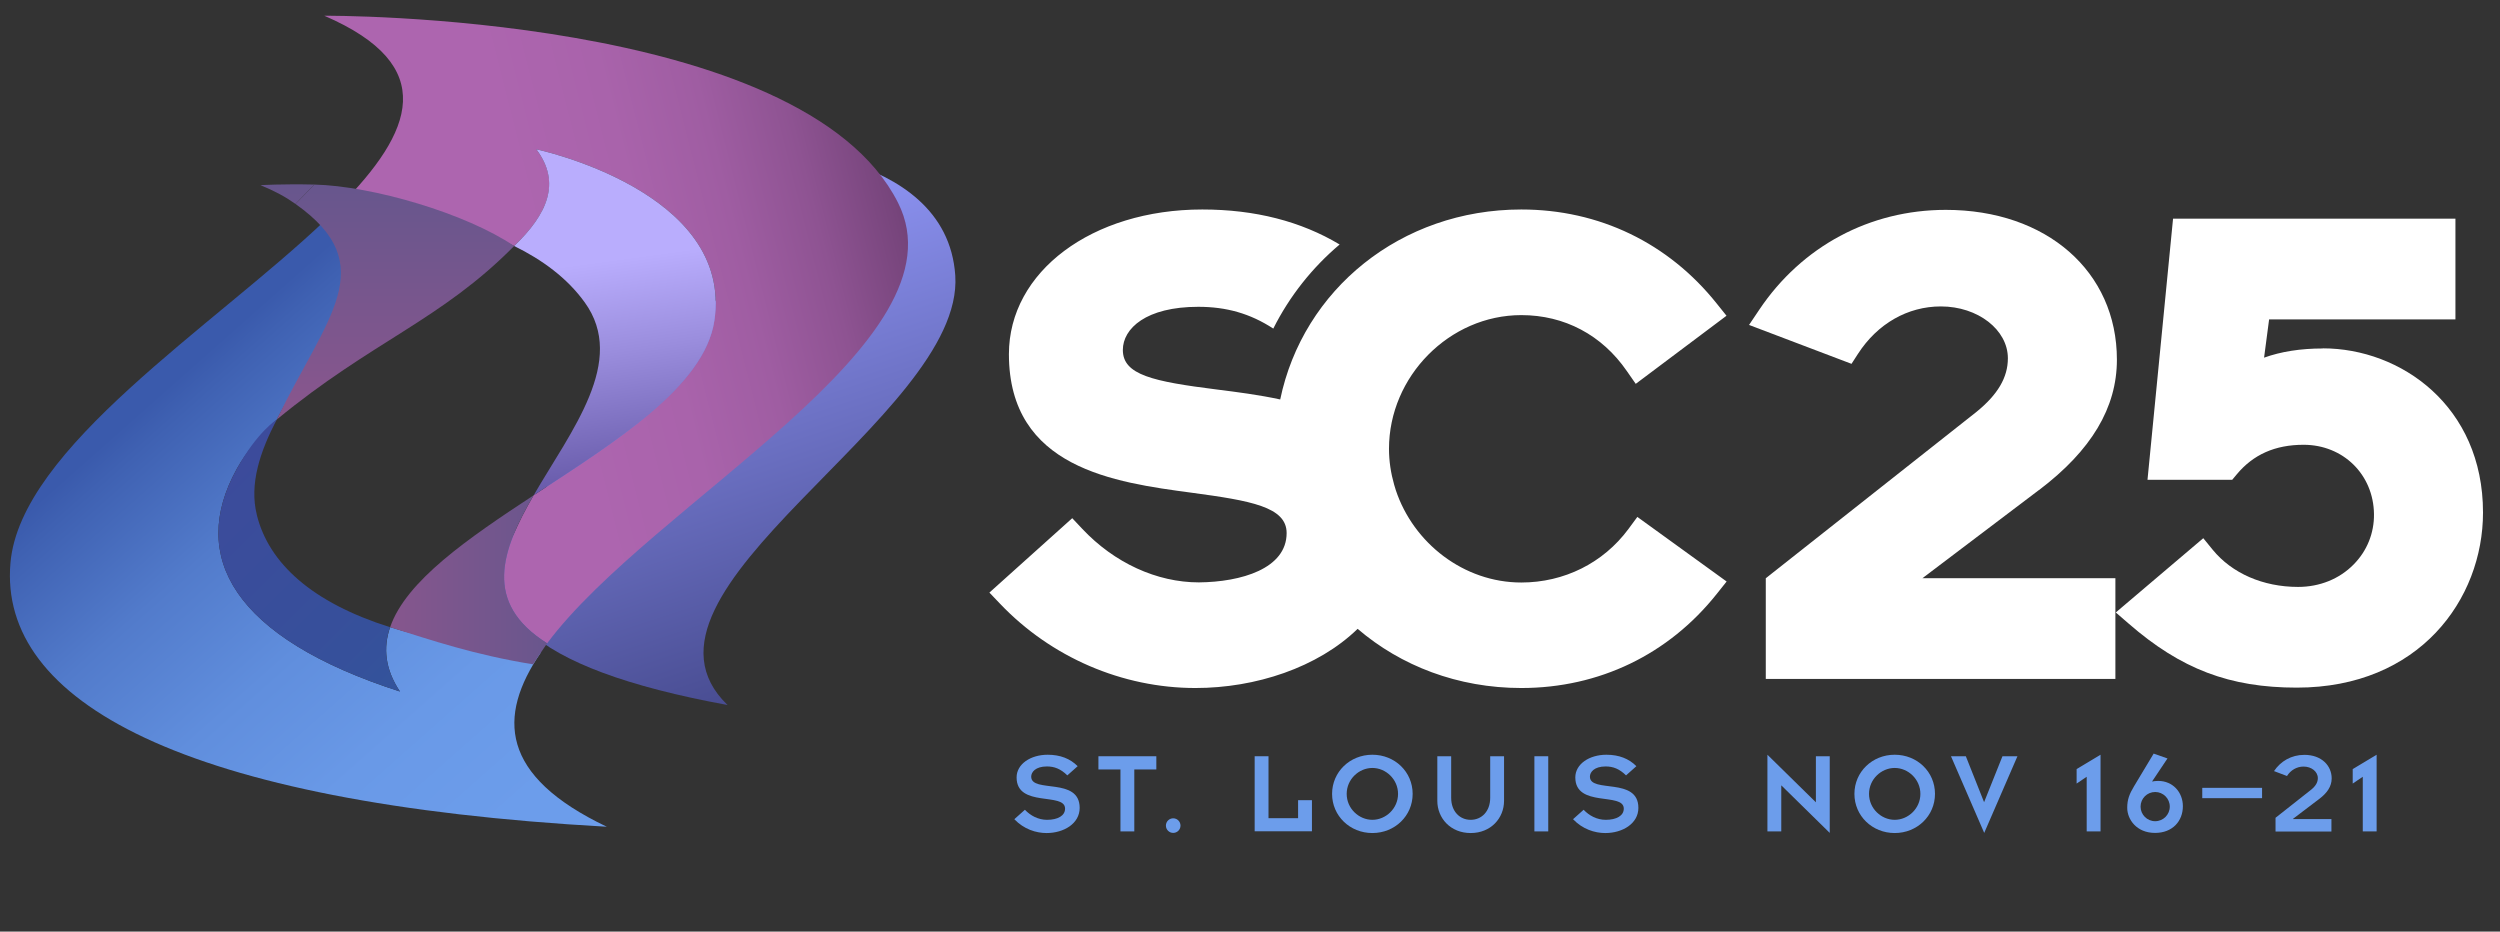
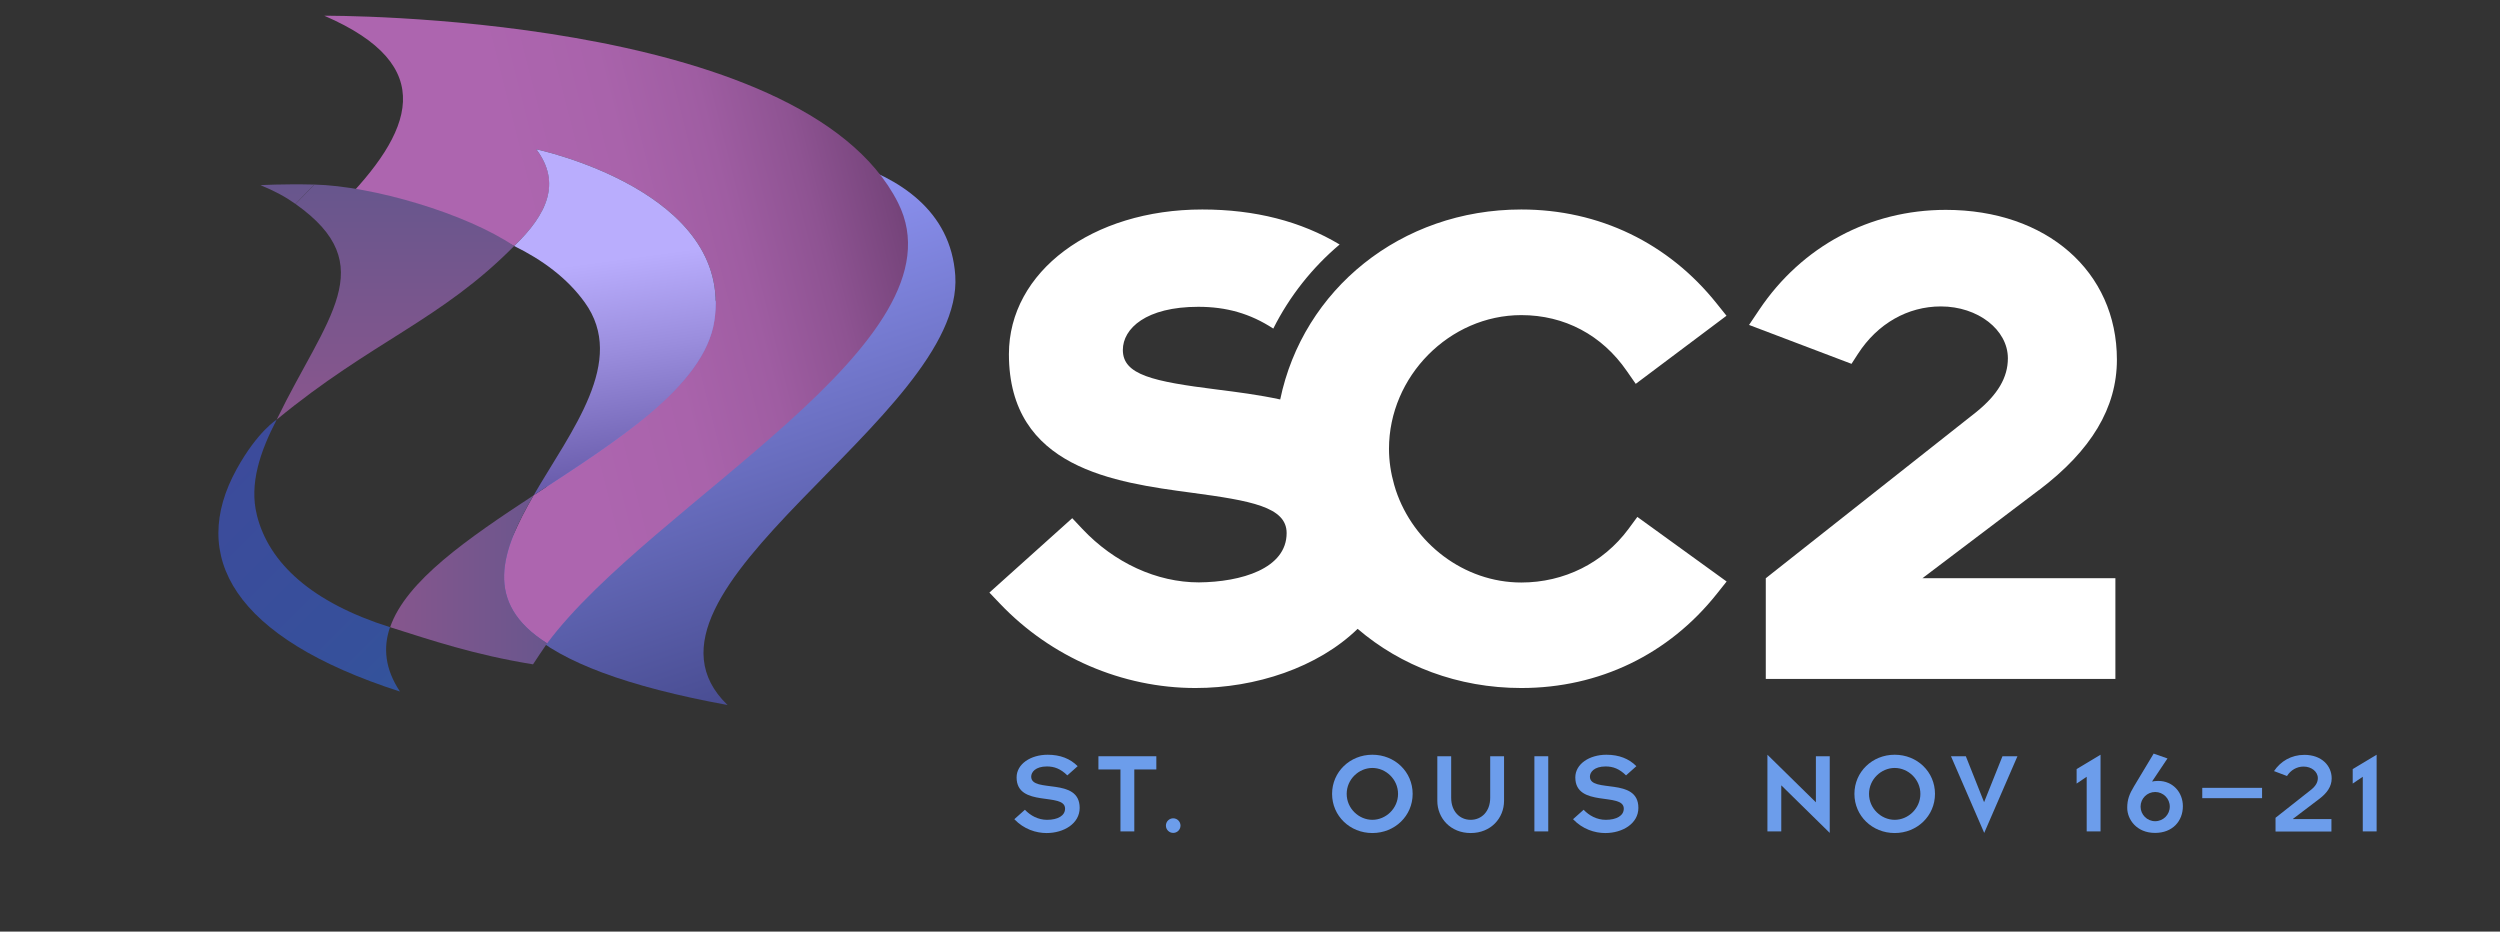
<svg xmlns="http://www.w3.org/2000/svg" xmlns:xlink="http://www.w3.org/1999/xlink" id="Layer_2" data-name="Layer 2" viewBox="0 0 198.58 74">
  <rect x="0" y="0" width="198.58" height="74" fill="#333333" stroke="none" />
  <defs>
    <style> .cls-1 { fill: none; } .cls-1, .cls-2, .cls-3, .cls-4, .cls-5, .cls-6, .cls-7, .cls-8, .cls-9, .cls-10, .cls-11, .cls-12 { stroke-width: 0px; } .cls-2 { fill: url(#linear-gradient); } .cls-3 { fill: #6c9deb; } .cls-4 { fill: url(#linear-gradient-4); } .cls-5 { fill: url(#linear-gradient-2); } .cls-6 { fill: url(#linear-gradient-3); } .cls-7 { fill: url(#linear-gradient-8); } .cls-8 { fill: url(#linear-gradient-9); } .cls-9 { fill: url(#linear-gradient-7); } .cls-10 { fill: url(#linear-gradient-5); } .cls-11 { fill: url(#linear-gradient-6); } .cls-12 { fill: #fff; } </style>
    <linearGradient id="linear-gradient" x1="48.2" y1="72.96" x2="11.88" y2="31.98" gradientUnits="userSpaceOnUse">
      <stop offset=".2" stop-color="#6c9deb" />
      <stop offset=".4" stop-color="#6999e7" />
      <stop offset=".59" stop-color="#608edd" />
      <stop offset=".78" stop-color="#527bcb" />
      <stop offset=".96" stop-color="#3f61b2" />
      <stop offset="1" stop-color="#3a5aac" />
    </linearGradient>
    <linearGradient id="linear-gradient-2" x1="64.61" y1="54.13" x2="51.54" y2="14.73" gradientUnits="userSpaceOnUse">
      <stop offset="0" stop-color="#484c91" />
      <stop offset="1" stop-color="#959bfd" />
    </linearGradient>
    <linearGradient id="linear-gradient-3" x1="74.91" y1="15.97" x2="43.27" y2="23.99" gradientUnits="userSpaceOnUse">
      <stop offset="0" stop-color="#633969" />
      <stop offset=".12" stop-color="#77457c" />
      <stop offset=".31" stop-color="#8e5392" />
      <stop offset=".51" stop-color="#9f5da2" />
      <stop offset=".73" stop-color="#a963ab" />
      <stop offset="1" stop-color="#ad65af" />
    </linearGradient>
    <linearGradient id="linear-gradient-4" x1="30.67" y1="46.06" x2="45.5" y2="46.06" gradientUnits="userSpaceOnUse">
      <stop offset="0" stop-color="#87568d" />
      <stop offset="1" stop-color="#64568d" />
    </linearGradient>
    <linearGradient id="linear-gradient-5" x1="22.82" y1="31.87" x2="22.82" y2="13.02" xlink:href="#linear-gradient-4" />
    <linearGradient id="linear-gradient-6" x1="31.41" y1="31.87" x2="31.41" y2="13.02" xlink:href="#linear-gradient-4" />
    <linearGradient id="linear-gradient-7" x1="51.55" y1="45.48" x2="48.16" y2="20.69" gradientUnits="userSpaceOnUse">
      <stop offset="0" stop-color="#433685" />
      <stop offset=".07" stop-color="#4c3f8e" />
      <stop offset=".71" stop-color="#9a8ddd" />
      <stop offset="1" stop-color="#b9adfd" />
    </linearGradient>
    <linearGradient id="linear-gradient-8" x1="41.43" y1="39.99" x2="41.43" y2="39.96" xlink:href="#linear-gradient-7" />
    <linearGradient id="linear-gradient-9" x1="17.63" y1="37.55" x2="34.68" y2="54.6" gradientUnits="userSpaceOnUse">
      <stop offset="0" stop-color="#3c4b9b" />
      <stop offset=".71" stop-color="#36509b" />
      <stop offset="1" stop-color="#32559b" />
    </linearGradient>
  </defs>
  <g id="Layer_2-2" data-name="Layer 2">
    <g>
      <rect class="cls-1" width="198.58" height="74" />
      <g>
        <path class="cls-12" d="M130.05,41.07l-.7.95c-2,2.7-5.11,4.25-8.51,4.25-4.57,0-8.57-3.13-9.97-7.34-.04-.15-.09-.29-.13-.43-.26-.91-.41-1.87-.41-2.85,0-5.76,4.81-10.62,10.51-10.62,3.43,0,6.41,1.58,8.38,4.44l.71,1.02,7.21-5.41-.77-.96c-3.84-4.82-9.35-7.48-15.53-7.48-9.58,0-17.34,6.37-19.15,15.09-1.71-.37-3.44-.59-5.03-.79-5.08-.64-7.47-1.16-7.47-3.14,0-1.71,1.85-3.43,5.99-3.43,2.23,0,4.12.53,5.96,1.73,1.29-2.57,3.09-4.84,5.27-6.68-3.07-1.84-6.72-2.78-10.91-2.78-8.76,0-15.36,4.94-15.36,11.49,0,9.06,8.4,10.19,14.53,11.01,4.67.63,7.53,1.12,7.53,3.2,0,2.83-3.61,3.89-6.97,3.92-3.34,0-6.72-1.55-9.26-4.25l-.8-.85-6.58,5.91.85.89c4.05,4.25,9.7,6.69,15.52,6.69,4.77,0,9.71-1.62,12.88-4.7,3.43,2.94,7.96,4.7,13,4.7,6.18,0,11.7-2.66,15.53-7.48l.78-.98-7.09-5.13Z" />
        <path class="cls-12" d="M161.97,38.92c4.16-3.15,6.18-6.54,6.18-10.35,0-7.01-5.59-11.9-13.59-11.9-6.03,0-11.43,2.89-14.81,7.92l-.82,1.22,8.14,3.09.51-.79c1.55-2.4,3.95-3.77,6.59-3.77,2.93,0,5.32,1.85,5.32,4.12,0,1.52-.8,2.88-2.5,4.26l-16.73,13.21v8h27.77v-8h-15.33l9.25-7Z" />
-         <path class="cls-12" d="M184.5,27.68c-1.77,0-3.33.25-4.66.73l.4-3.04h14.8v-8h-22.43l-2.03,20.74h6.73l.35-.42c1.32-1.59,3.06-2.36,5.32-2.36,3.14,0,5.55,2.36,5.59,5.5.02,1.51-.55,2.93-1.62,4.01-1.13,1.15-2.7,1.78-4.41,1.78-2.78,0-5.25-1.08-6.78-2.95l-.75-.92-6.95,5.9,1.03.89c4.15,3.61,8.02,5.08,13.35,5.08,9.71,0,14.79-7,14.79-13.91,0-8.47-6.55-13.04-12.72-13.04Z" />
        <g>
-           <path class="cls-2" d="M30.99,49.82c-.56,1.63-.41,3.33.78,5.11-13.28-4.28-16.79-10.76-12.97-17.67.75-1.36,1.86-2.67,3.18-3.93,3.16-6.06,8.95-11.96,3.83-15.81C16.94,25.95,1.61,35.6.83,44.72c-.95,11,13.68,19.07,47.37,20.95-8.48-4.04-8.71-8.76-5.24-13.84-4.75-.31-8.73-.99-11.96-2.01Z" />
          <path class="cls-5" d="M41.33,41.52c6.32-9.88,25.74-23.13,17.82-29.91,0,0,16.05-.13,16.73,10.29.72,11.23-27.46,25.06-18.09,34.1-15.97-2.92-20.71-7.83-16.45-14.49Z" />
          <path class="cls-1" d="M20.4,40.89c-.61-2.45.26-5.02,1.58-7.56-1.32,1.26-2.43,2.57-3.18,3.93-3.82,6.92-.31,13.4,12.97,17.67-1.19-1.78-1.34-3.48-.78-5.11-6.19-1.95-9.64-5.08-10.59-8.93Z" />
-           <path class="cls-1" d="M42.39,39.34c6.55-4.3,13.56-8.68,14.35-13.85,1.57-10.32-14.14-13.63-14.14-13.63,2,2.64.87,5.16-1.76,7.68,2.22,1.09,4.2,2.53,5.6,4.47,3.38,4.67-1.05,10.16-4.05,15.33Z" />
          <path class="cls-6" d="M25.76,1.25c9.19,3.97,7.07,9.22,1.2,15.14,3.5.18,9.2.86,13.88,3.15,2.64-2.52,3.77-5.04,1.76-7.68,0,0,15.71,3.31,14.14,13.63-.79,5.17-7.8,9.56-14.35,13.85-2.55,4.39-4.06,8.54,1.07,11.76,8.34-11.18,33.43-23.98,27.87-35C63.72,1,25.76,1.25,25.76,1.25Z" />
          <path class="cls-4" d="M42.39,39.34c-5.22,3.43-10.14,6.8-11.4,10.48,3.23,1.02,6.66,2.19,11.35,2.95.16-.24.94-1.43,1.12-1.67-5.13-3.23-3.62-7.38-1.07-11.76Z" />
          <g>
            <path class="cls-10" d="M24.96,14.66c-2.59-.06-4.27.05-4.27.05,1.12.45,2.03.95,2.78,1.49.51-.52,1.01-1.03,1.49-1.54Z" />
            <path class="cls-11" d="M21.98,33.33c7.59-6.25,13.04-7.89,18.86-13.79-3.83-2.59-11.25-4.77-15.88-4.88-.48.51-.97,1.02-1.49,1.54,6.92,4.89,2.45,9-1.49,17.13Z" />
          </g>
          <g>
            <path class="cls-9" d="M42.6,11.86c2,2.65.87,5.16-1.76,7.68,2.22,1.09,4.2,2.53,5.6,4.47,3.38,4.67-1.05,10.16-4.05,15.33,6.55-4.3,13.56-8.68,14.35-13.85,1.57-10.32-14.14-13.63-14.14-13.63Z" />
-             <path class="cls-7" d="M41.47,39.95s-.05.03-.07.05c.02-.02.05-.03.07-.05Z" />
          </g>
          <path class="cls-8" d="M20.4,40.89c-.61-2.45.26-5.02,1.58-7.56,0,0-1.53.94-3.18,3.93-3.82,6.92-.31,13.4,12.97,17.67-1.19-1.79-1.35-3.48-.79-5.11-6.18-1.95-9.63-5.07-10.58-8.92Z" />
        </g>
        <path class="cls-3" d="M81.4,64.31c.45.48,1.07.81,1.77.81.84,0,1.43-.32,1.43-.89,0-1.33-3.85-.05-3.85-2.48,0-1.06,1.11-1.8,2.47-1.8.99,0,1.79.31,2.38.91l-.82.73c-.54-.53-1.04-.71-1.62-.71-.91,0-1.25.45-1.25.81,0,1.34,3.85,0,3.85,2.48,0,1.25-1.26,2-2.63,2-.84,0-1.81-.31-2.56-1.1l.84-.75Z" />
        <path class="cls-3" d="M89,61.12h-1.75v-1.05h4.6v1.05h-1.75v4.92h-1.1v-4.92Z" />
        <path class="cls-3" d="M93.19,65c.32,0,.58.26.58.58s-.26.58-.58.58-.58-.26-.58-.58.26-.58.58-.58Z" />
-         <path class="cls-3" d="M99.66,60.07h1.1v4.92h2.35v-1.43h1.1v2.47h-4.55v-5.97Z" />
        <path class="cls-3" d="M109.01,59.95c1.79,0,3.2,1.36,3.2,3.11s-1.42,3.11-3.2,3.11-3.2-1.36-3.2-3.11,1.42-3.11,3.2-3.11ZM109.01,65.12c1.07,0,2.04-.9,2.04-2.06s-.97-2.06-2.04-2.06-2.04.9-2.04,2.06.97,2.06,2.04,2.06Z" />
        <path class="cls-3" d="M114.17,60.07h1.1v3.3c0,1.09.69,1.75,1.55,1.75s1.55-.66,1.55-1.75v-3.3h1.1v3.54c0,1.38-1.05,2.56-2.65,2.56s-2.65-1.18-2.65-2.56v-3.54Z" />
        <path class="cls-3" d="M121.88,60.07h1.1v5.97h-1.1v-5.97Z" />
        <path class="cls-3" d="M125.78,64.31c.45.48,1.07.81,1.77.81.84,0,1.43-.32,1.43-.89,0-1.33-3.85-.05-3.85-2.48,0-1.06,1.11-1.8,2.47-1.8.99,0,1.79.31,2.38.91l-.82.73c-.54-.53-1.04-.71-1.62-.71-.91,0-1.25.45-1.25.81,0,1.34,3.85,0,3.85,2.48,0,1.25-1.26,2-2.63,2-.84,0-1.81-.31-2.56-1.1l.84-.75Z" />
        <path class="cls-3" d="M141.49,62.38v3.66h-1.1v-6.09l3.85,3.78v-3.66h1.1v6.09l-3.85-3.78Z" />
        <path class="cls-3" d="M150.5,59.95c1.79,0,3.2,1.36,3.2,3.11s-1.42,3.11-3.2,3.11-3.2-1.36-3.2-3.11,1.42-3.11,3.2-3.11ZM150.5,65.12c1.07,0,2.04-.9,2.04-2.06s-.97-2.06-2.04-2.06-2.04.9-2.04,2.06.97,2.06,2.04,2.06Z" />
        <path class="cls-3" d="M154.96,60.07h1.19l1.45,3.65,1.46-3.65h1.19l-2.64,6.09-2.64-6.09Z" />
        <path class="cls-3" d="M165.75,61.7l-.8.54v-1.15l1.9-1.14v6.09h-1.1v-4.34Z" />
        <path class="cls-3" d="M172.17,60.24l-1.23,1.84c.16-.03.28-.05.49-.05,1.18,0,1.96.92,1.96,2.01,0,1.18-.82,2.12-2.21,2.12-1.48,0-2.21-1.09-2.21-1.99,0-.66.17-1.1.55-1.73l1.55-2.58,1.08.38ZM171.19,65.23c.64,0,1.16-.52,1.16-1.16s-.52-1.16-1.16-1.16-1.16.52-1.16,1.16.52,1.16,1.16,1.16Z" />
        <path class="cls-3" d="M174.93,62.58h4.75v.82h-4.75v-.82Z" />
        <path class="cls-3" d="M180.76,64.95l2.84-2.24c.35-.29.51-.58.51-.9,0-.53-.52-.92-1.13-.92-.55,0-1.03.29-1.32.75l-1.03-.39c.52-.78,1.37-1.29,2.41-1.29,1.38,0,2.17.87,2.17,1.87,0,.64-.37,1.17-1,1.64l-2.07,1.57v.02h3.05v.99h-4.44v-1.09Z" />
        <path class="cls-3" d="M187.68,61.7l-.8.54v-1.15l1.9-1.14v6.09h-1.1v-4.34Z" />
      </g>
    </g>
  </g>
</svg>